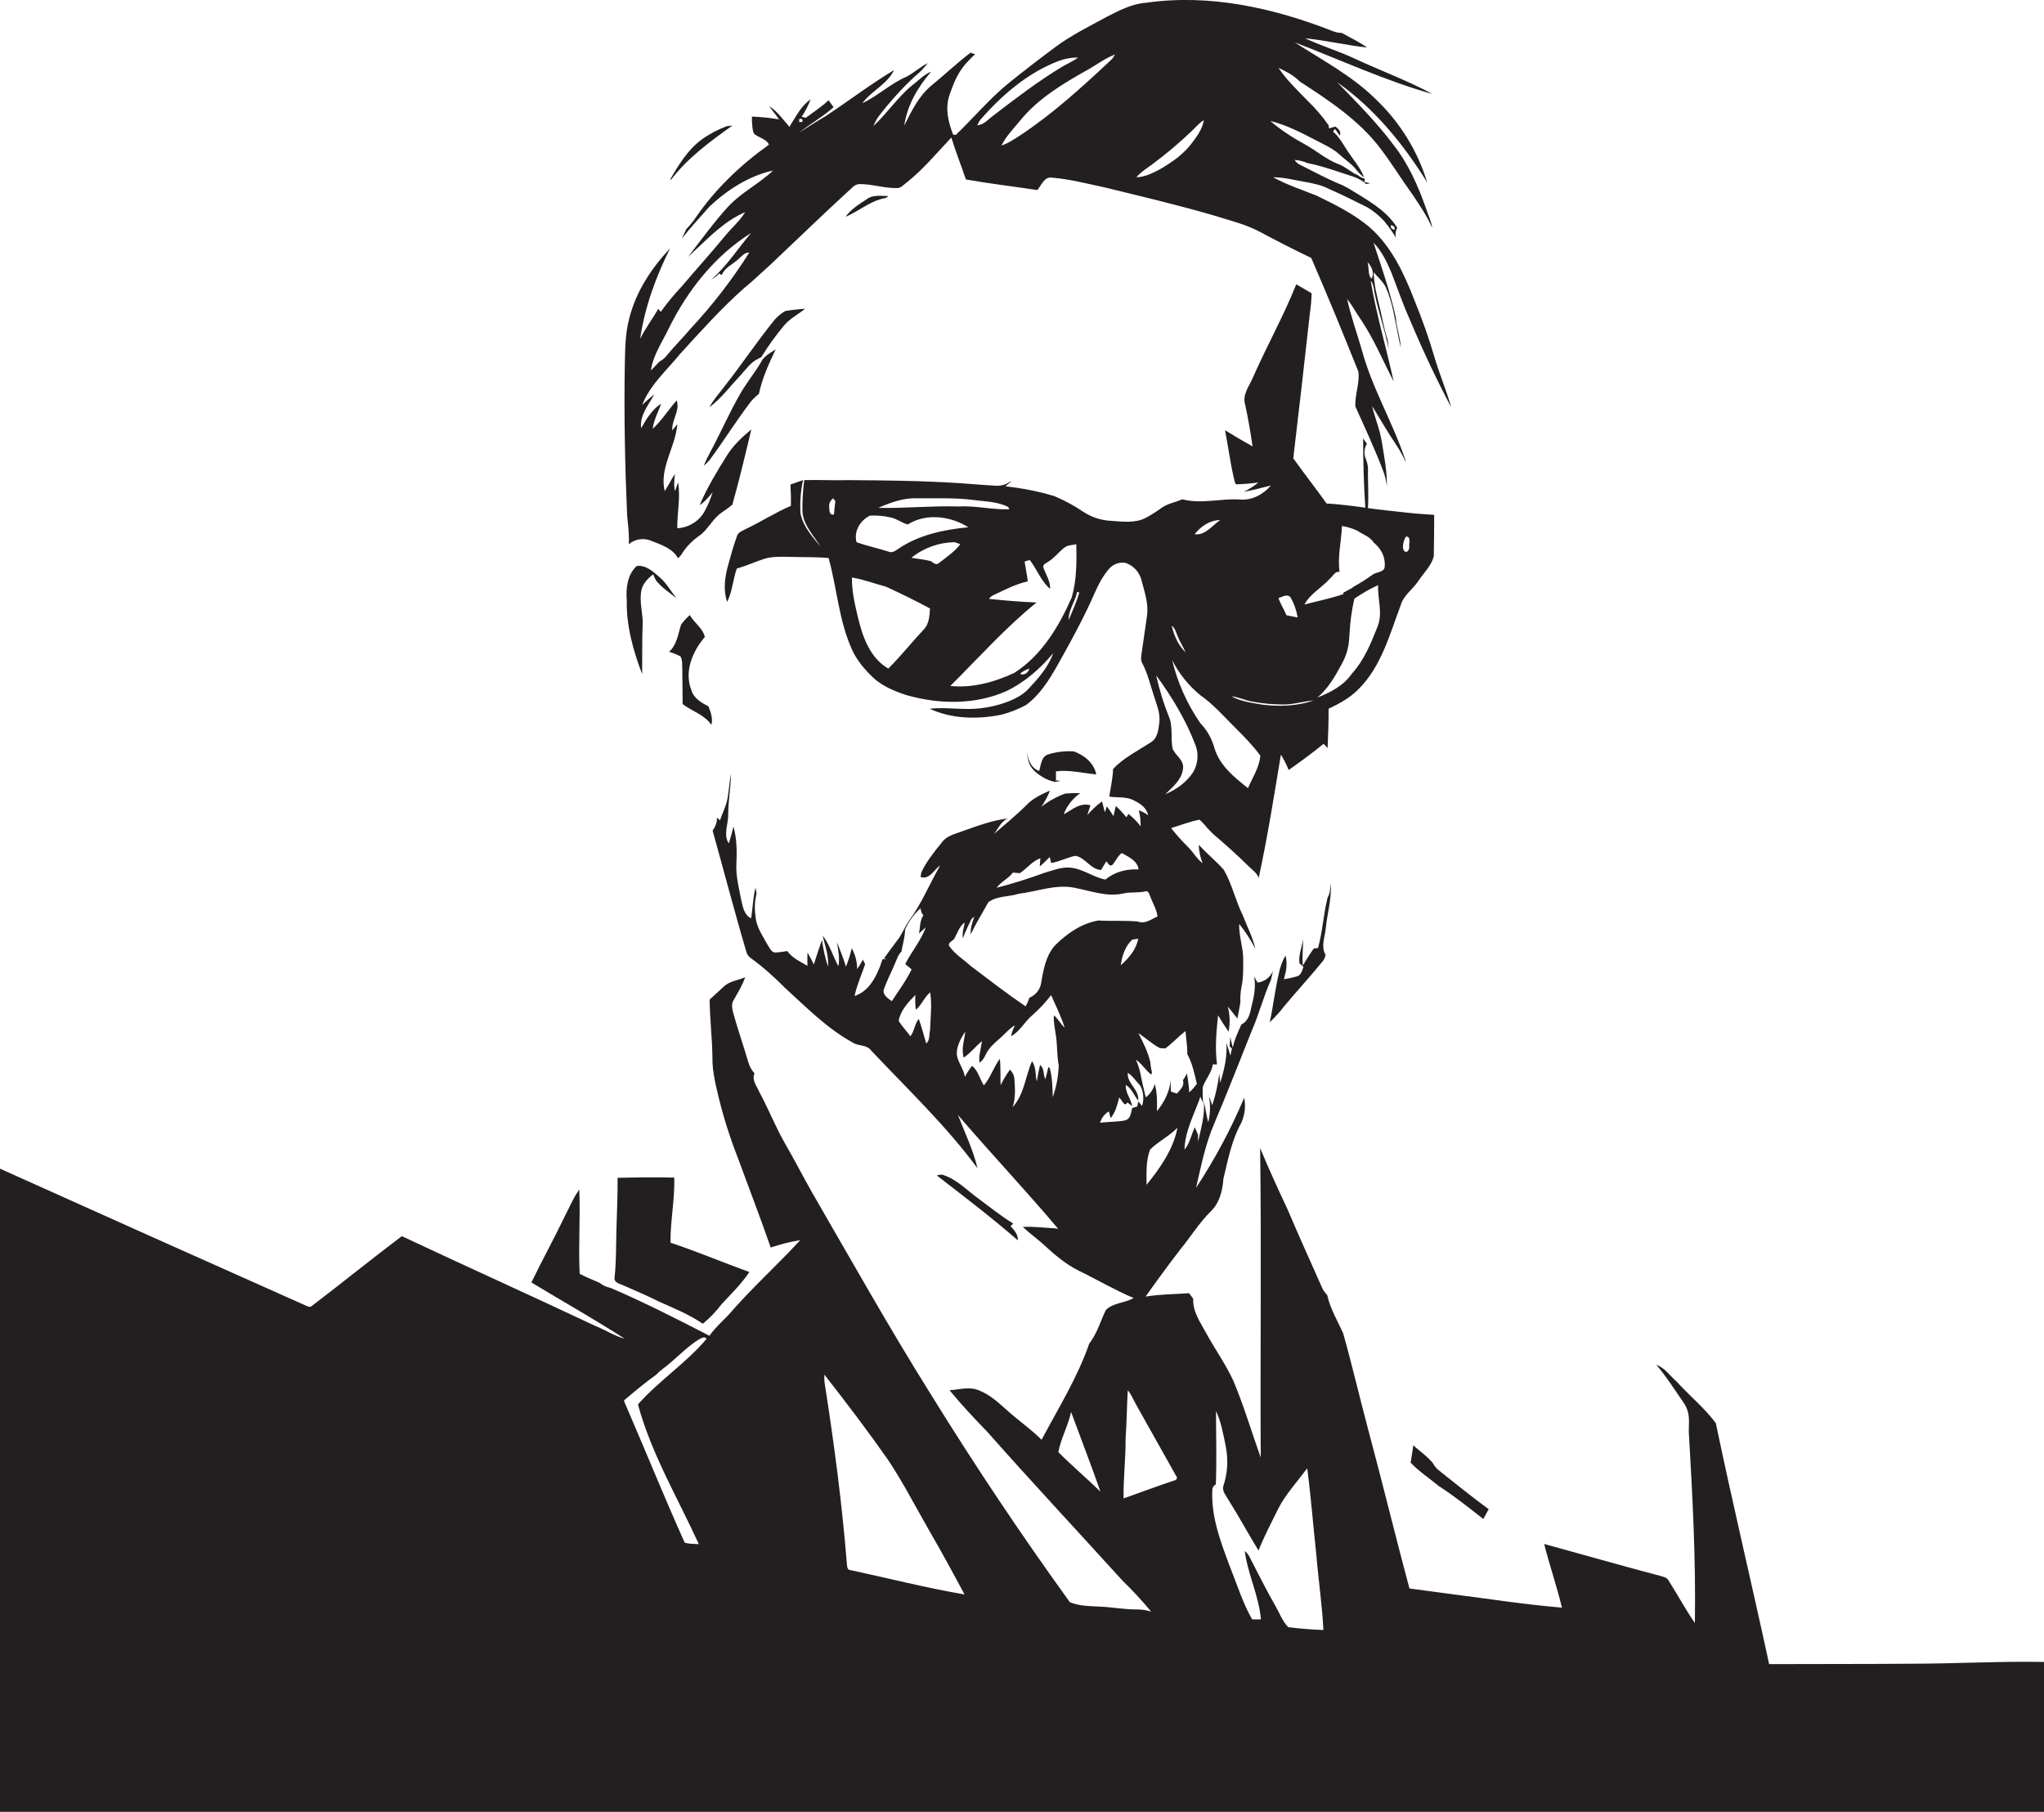
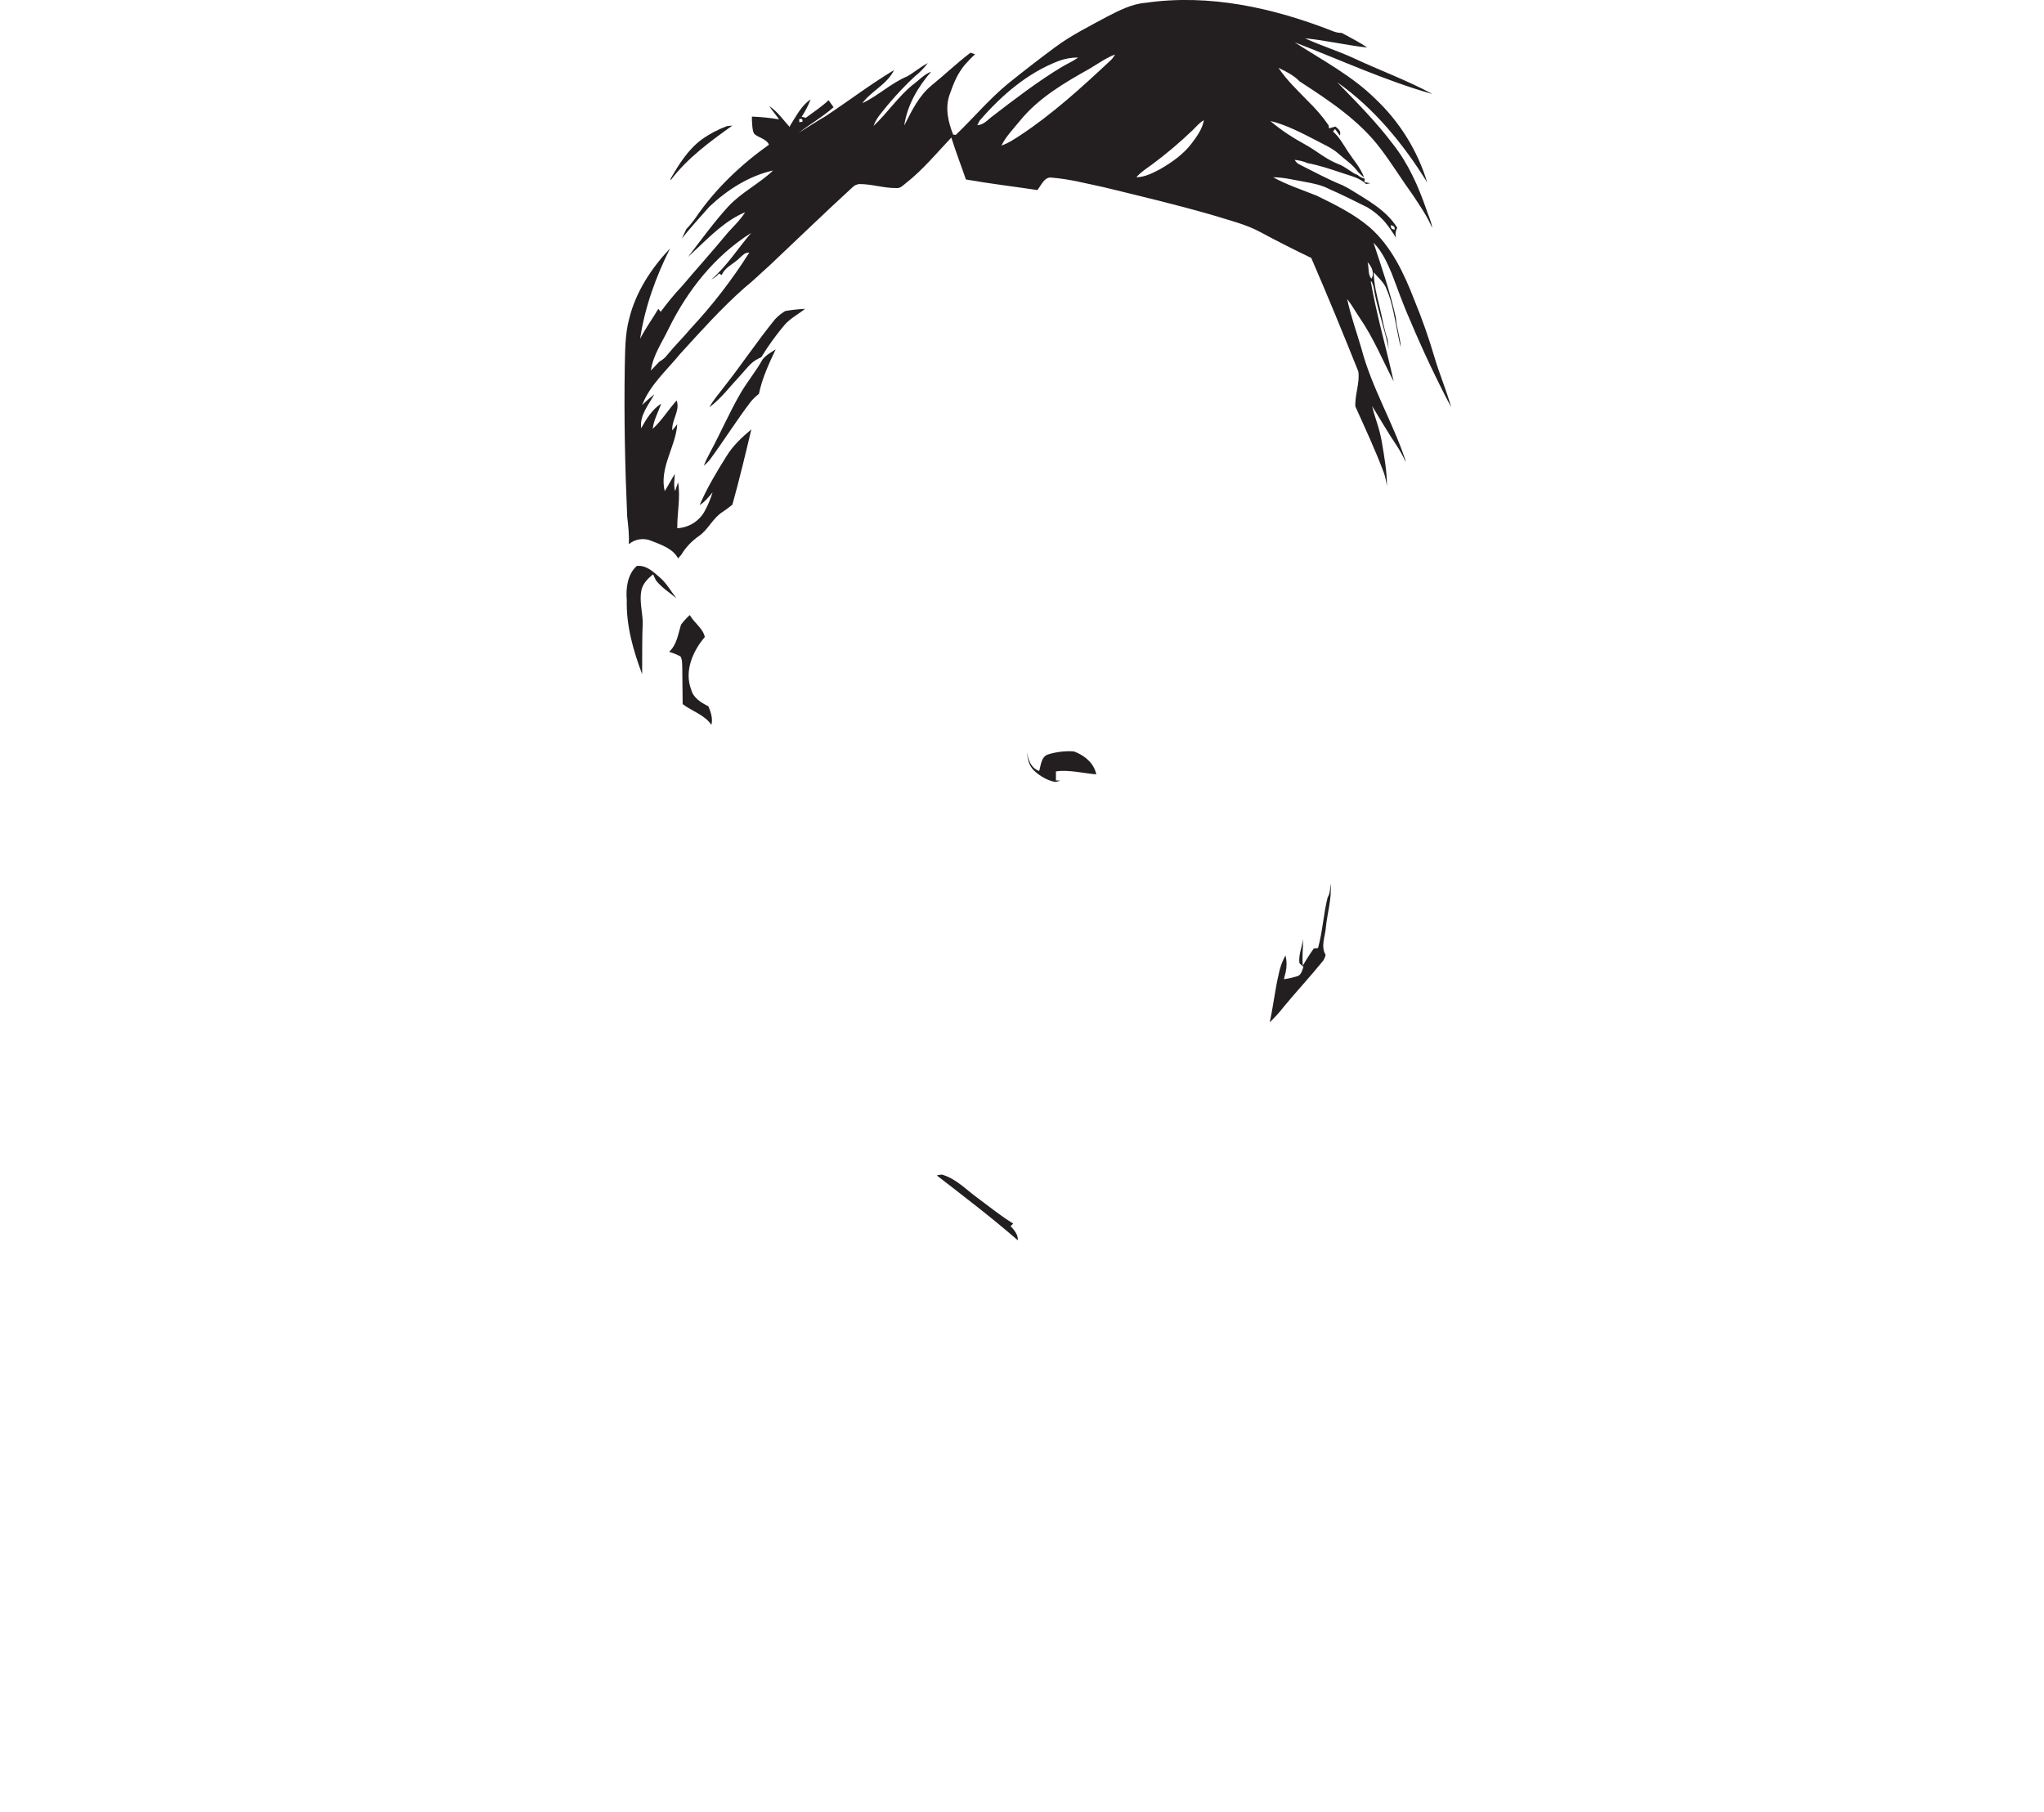
<svg xmlns="http://www.w3.org/2000/svg" version="1.1" id="Layer_1" x="0px" y="0px" viewBox="0 0 1024 907.6" style="enable-background:new 0 0 1024 907.6;" xml:space="preserve">
  <style type="text/css">
	.st0{fill:#231F20;}
</style>
  <title>bise-eise_Simple_one_color_design_of_Financial_Manager_flat_bla_d8be041b-3169-43af-8dd6-a6d121bb4948</title>
-   <path class="st0" d="M957,833.4c-23.6,0.2-47.1,0.1-70.7,0.2c-8.7-40.3-18.3-80.4-26.7-120.7c-5.7-7.7-13.4-13.9-19.8-21  c-3.3-2.8-5.8-6.8-10-8.2c5,5.8,9.1,12.4,13.5,18.7s2.2,11.6,2.9,17.4c1.8,31,3.4,62.1,2.9,93.2c-4.8-6.9-8.7-14.3-13.2-21.3  c-0.9-1.7-2.9-1.9-4.5-2.4c-19.3-5.1-38.5-10.6-57.8-15.9c2.7,10.7,6.3,21.1,8.9,31.9c-18-1.5-36-4.3-54-6.6l-22.4-3  c-7-26.1-13.4-52.5-20.4-78.6c-4.4-16.4-8.2-32.9-12.8-49.2c-2.8-6.3-6.5-12.3-8-19.2c-1.2-1.2-2.2-2.6-2.8-4.2  c-5.8-13-11.6-25.9-17.2-39c-4.7-10-9.3-20.1-13.6-30.4c0.7,51.7,0,103.3,0.3,155c-4.6-12.8-8.4-25.8-13.7-38.4  c-3.9-8.5-9.4-16.1-13.8-24.2c-2.8-5.2-6.7-10.6-6.3-16.9l-2.1-2.8c-7.3,0.5-14.6,0.5-21.8,1.7c5.6-7.9,11.4-15.8,17.3-23.5  c5.3-6.4,9.6-13.6,15.6-19.4c4.2-4.2,5.7-10.3,6.1-16.1c2.3-9.5,4.1-19.3,8.9-27.9c1.8-4,2.4-8.4,1.5-12.7  c-6.6,15.7-14.7,30.8-24.1,45.1c2.5-10.7,4.6-21.7,9-31.9c6.6-15.5,12.7-31.3,19-47c3.6-8.2,5.8-17,9.5-25.2c0.4-1.5,0.7-3,1-4.5  c-1.3,3.2-4.3,5.4-7.7,5.8l-1.7-3c1,5.3-0.2,10.6-1.5,15.7c-0.6,3.3-1.7,6.8-4.9,8.3c-1.7,3.8-3.5,7.5-4.3,11.6  c-0.5-1.8-0.9-3.6-1.2-5.4l-0.4,4.7l1.2,1.2c-0.3,1.1-0.6,2.3-0.8,3.5c-0.6-2.2-1.3-4.3-2-6.4c0.5,6.8-1.1,13.6-3.1,20l-0.5-4.6  c-0.6,5.4-1.8,10.7-3.5,15.8l-1.1-3.2l-0.5-1c0.8,4.2,0.6,8.6-0.4,12.8c-0.9-3.5-1.4-7-2.2-10.5c0.6,6.9-1.4,13.5-2.9,20.2  c0-1.2,0-2.3,0-3.4l-1.6-3.8c-1.9,3.7-2.5,8.1-5.2,11.2c0.2-8.9,4.5-17,7.5-25.2l0.4-1.4l1.4,3.2c-0.2-2.7-0.3-5.4-0.1-8.1  c1.4-3.9,4.4-7,5-11.2h2.1c-1.1-8.2-0.3-16.5,0.5-24.6c1.7,2.8,3.4,5.5,5.3,8.2c0.8-4.2,0.7-8.5-0.4-12.6c1.6,2,3.2,3.9,4.8,6  c0.5-2.7,1.1-5.4,1.5-8c-0.1-2.9,0.1-5.8,0.7-8.6c0.9-4.6,0.7-9.3,0.7-13.9s-2.2-11.2-2-16.9c3.1,3.9,5.9,8.1,8.1,12.5  c-1.3-5.8-4.1-11.1-6.2-16.6c-3.7-7.4-5.4-15.7-9.6-23c-3.9-4.4-8.5-8.1-12.5-12.5c0,3.2,0.7,6.3,1.9,9.2c-2.9-2.1-4.6-5.4-7.1-7.9  c-3.1-3-6-6.3-8.7-9.7c4.7-1.4,9.4-3.3,14.2-4.2c1.4,1.2,2.6,2.5,3.7,3.9c1.1,1.2,2.2,2.3,3.3,3.4c5.9,5,11.7,10.2,17.2,15.6  c1.9,2,4.4,3.5,5.5,6.2c4.4-20.4,7.7-41.1,11.1-61.7c1.5,2.5,2.8,5,3.9,7.7c6-4.2,11.8-8.5,17.5-13.1l2,2.1  c0.3-6.6,0.5-13.2,0.5-19.7c5.4-2.5,10.8-5.5,15-9.8c11.4-11.3,15.6-27.4,21.1-42c1.4-5,6-7.9,8.8-12.1s6.5-7.6,7.8-12.4  c0.1-6.9,0.2-13.9,0.2-20.8c-5.1-0.3-10.3-0.7-15.4-1.3c-5.1-0.6-11.9-1.2-17.8-2.1c0.4-6,0-11.9,0-17.9c0.2-2.1-0.1-4.3-0.9-6.3  c-1.2-2.6-1.1-5.6,0.4-8l-1.9-2.7c0,11.6,0.3,23.1,1.1,34.7c-6.5-0.9-12.9-1.7-19.4-2.1c-5.5-7.6-11.2-15-16.7-22.6  c2.9-24.2,5.6-48.4,8.3-72.5c0.5-3.4,0.8-6.8,0.9-10.2l-7.7-4.5c-6.3,15.8-14.6,30.6-21.5,46.2c-1.8,4.5-5.7,9-4.1,14.1  c1.5,6.9,2.7,13.9,3.7,20.9c-4.7-2.6-9.3-5.3-13.8-8.1c1.7,8.5,2.7,17.1,4.8,25.5l0.6,1.6c3.8-0.1,7.6-0.4,11.3-0.9  c-2.2,1.8-4.7,3.4-7.3,4.7c4.6-0.9,9.1-2.1,13.6-3.2c-3.9,4.5-9.6,7.6-15.7,7c-9.6-0.6-19.2,2.4-28.7-0.1c-3.4,1.5-7.3,2.1-10.4,4.3  c-2.6,1.9-5.4,3.7-8.3,5.2c-5.2,2.5-11.2,1.7-16.8,1.3c-5.2-0.2-10.2-1.9-14.5-4.8c-4.4-3-9.2-5.5-14.1-7.6c-8-2.4-16.2-4-24.5-4.9  l3.1-2.6l-0.8,0.3c-2,1.4-4.4,2.1-6.9,2c-6.2-0.3-12.4-0.9-18.6-1.3c-18.6-1.2-37.2-1.4-55.8-1.5c-7.3,0.2-14.6-0.2-21.8,0  c-0.7,5.3-1,10.7-0.9,16.1c0.7,6.7,5.6,11.7,9.1,17.2c-4.2-5-8.9-10.2-10.1-16.8c-0.3-5.5,0.1-11.1,1.3-16.5l-6.3,2.2  c0.2,3.6,0.3,7.2,0.2,10.7c-7.8,3.3-15,8-22.6,11.6c-1.6,0.9-3.8,1.5-4.4,3.5c-1.8,5-3.2,10.1-4.6,15.2s-2.4,12-0.3,17.8  c2.6-5.3,2.9-11.2,4.8-16.7c4.6-1.3,9-3.3,13.5-4.8s10.3-1.1,15.5-1s11.3,0,17,0.5c4.2,15.1,5.1,31.1,11.6,45.6  c2.4,5.5,6.4,10.2,10.7,14.3c4.3,4.1,10.9,7,17.1,8.9c16.1,4.5,33.9,4.8,49.4-2c9.3-4.4,17.2-11.3,23.7-19.1  c-2.4,7-7.6,12.8-12.6,18.1s-15.3,8.5-23.8,9.5s-17-0.7-25.5,0.2c11.2,5.2,24.1,5.4,36,3c4.3-1.1,8.5-2.8,12.4-4.9  c8.3-6.2,13.3-15.6,18.2-24.4c4.9-8.8,11.2-20.4,15.8-31c2.1-4.7,4.4-9.4,7.9-13.2c2.1-2.1,5.1-3.1,8-2.5c4,1.4,6.9,4.7,7.9,8.8  c1.5,5.8,3.6,11.7,2.7,17.8c-0.9,6.1-1.7,12-2.6,18c-0.2,1.9-0.8,4,0.3,5.7c2.8,5.4,4.1,11.3,6,17c1.3,4,3,8.1,2.5,12.5  s-1,8.1-4.5,10.2c-6.4,4.1-13.4,7.6-18.7,13.2c-0.1,4.6-1.2,9.2-1.9,13.8c4,0.7,8.3-0.1,12.1,1.8s6.6,3.9,7.4,7.6  c-1.4-1.1-3-1.9-4.7-2.5c0.7,2.6,1,5.3,0.9,8c-1.7-2.3-3.8-4.4-6.1-6.2l-1,1.7c-1.6-2-3.4-3.9-5.3-5.7c-0.4,1.7-0.8,3.4-1.2,5.1  c-1-1.7-2.1-3.3-3.3-4.9l-1,3l-1.4-5.5c-2.7,2-5.2,4.3-7.4,6.9l1.6-4.9c-5.1-1.6-9.2,2.2-13.4,4.5c1.6-4.3,4.5-8,8.3-10.6  c-2.5-0.1-5.1,0-7.6,0.2c-4.3,1.6-8.3,3.8-11.9,6.6c1.7-2.5,3.2-5.2,4.3-8.1c-4.2,1.9-8.5,3.8-11.8,7.3c-5.1,5.1-10.8,9.7-16.2,14.4  c2.1-2.7,3.5-6.2,6.8-7.7c-7.9,0.9-15.3,3.8-22.8,6.4c-3.6,1.4-7.7,2.2-10.1,5.5c-3.9,4.8-7.8,9.6-10.4,15.2l-0.3,2.2  c4.5,1.5,6.7-3.7,9.8-5.8c-5.3,9.2-9.3,19.1-15.6,27.7c-2,2.8-3.2,6.1-5.2,8.9s-5.1,6.7-7.4,10.1l1.6,0.3h-2.3l-1.2,3.5  c-2.4,6.2-6,12.7-12.8,14.9c1.2-5.5,3.5-10.6,5.3-15.9l-1.1-2.3c-0.9,1.6-1.8,3.2-2.9,4.7c0-3.6-0.9-7.2-2.7-10.4  c-0.7,3.1-1.7,6.2-2.9,9.2c-1.3-4.2-2.9-8.2-4.5-12.3c0.6,4,1.5,8.1,0.7,12.1c-2.8-5.1-4.3-10.8-7.9-15.4c1.2,5.1,3.2,10.3,2.7,15.6  c-1.4-4.3-2.4-8.8-3-13.3c-1.5,4-2.8,8.1-4.1,12.2c-1-2-2-4-3.2-5.9c-0.1,2.2,0,4.4,0,6.6c-3.6-2.1-7.6-3.9-10.1-7.4  c-1.8,0.3-3.7,0.6-5.5,0.7c-2.3,0.4-3.2-2.2-4.3-3.7c-2.4-4.6-5.8-9-6.1-14.4c-0.6-3.8-0.4-7.7,0.5-11.4l-0.5-3  c-1.3,5.1-1.4,10.3-2.2,15.4c-3.6-1.7-4.2-5.9-5-9.3c-1.1-5.9-2.7-11.7-2.4-17.8s0.3-12.8-1.5-18.9c-0.6,2.9-1.4,5.7-2.3,8.5  c-2.9-4.4-0.2-9.7-0.3-14.5c0-6.8,1.3-13.5,1.4-20.2c-1,4.7-1,9.5-2.2,14.2c-0.9,3-2.3,5.9-3.3,8.9l-1.6-1.4  c0.3,2.4-0.8,4.6-2.1,6.6c5.7,20.3,11,40.8,17,61c0.3,1,0.9,1.8,1.7,2.5c6.2,4.5,11.9,9.5,17.3,15c10.9,9.9,21.3,20.6,34.3,27.7  c2.8,1.8,6.9,0.9,9.1,3.9c18.2,19.3,37.5,37.6,53.3,59c-2.2-9.3-6.4-17.9-9.8-26.7c16.5,19.3,33.9,37.7,50.2,57l-1.6-0.2  c-5.4-0.3-10.7-1-16.1-0.7c3.7,3.5,7.9,6.4,11.6,9.9s10.1,8.9,16.2,11.9c9.3,4.5,18.2,9.8,27.7,13.8c-4.4,2.6-10.2,2.3-13.9,6  c-2.7,5.6-4.4,11.8-8.3,16.8c-5.9,17-15.5,32.4-23.9,48.2c-5.3-5.3-11.4-9.5-17-14.5c-5.6-5-8.7-7.8-14-10.1  c-5.3-2.3-10.1-0.5-15.1-0.2c5.9,7.2,12.3,14,18.8,20.7c22.2,25.1,45.1,49.6,67.6,74.4c5.1,5,10,10.2,14.6,15.8  c-2.2-0.7-4.4-1.1-6.7-1.1c-6.2,0.1-12.3-1.1-18.5-1.4s-10.6-0.3-15.5-2.2c-24.5-33.9-47.7-68.6-69.7-104.2  c-20.8-33.2-40-67.4-59.6-101.3c-4.5-7.9-8.6-16-13.2-23.9c-4.6-7.9-8.6-17.9-13.3-26.6c-1.2-2.8-3.7-5.7-2.2-8.9  c-1.5-1.7-2.6-3.7-3.2-5.9c-2.4-8.2-5.2-16.2-7.5-24.5c-0.5-2-1-4.3,0.1-6.1c2.1-3.8,4.5-7.5,5.9-11.7c-3.6,1.6-7.9,1.9-10.8,4.8  l-7,6.4c0.1,9.7,1.3,19.3,1.4,28.9c-0.1,7.4,1.8,14.5,3.5,21.6c2.6,10.3,5.9,20.4,9.8,30.3c5.3,14.5,10.9,28.9,15.9,43.4  c4.8-1.6,9.8-2.9,14.8-3.7c-11.6,12.6-24.6,24.3-35.9,37.4c-3.3,3.4-6.8,6.6-9.6,10.5c-16.3-8.4-32.7-16.8-49.6-24  c-2-0.4-3.8-1.2-5.4-2.5c-3.3-1.5-6.7-2.8-10-4.5c-0.7-14,0.4-28.1-0.2-42.2c-2.9,3.9-4.7,8.5-7,12.8c-5.4,11.3-11.5,22.4-17,33.7  c15.6,9.4,31.5,18.4,46.8,28.2c-5.2-1.4-9.7-4.4-14.7-6.4c-32.2-15.2-64.7-29.8-97-45c-15.1,11.4-29.9,23.4-45,34.9  c-1.1,1.1-2.4,0.1-3.5-0.3c-51-22.7-101.9-45.5-152.8-68.4v322.2h1024v-75.1C1001.7,832.1,979.4,833.4,957,833.4z M704.3,268.8  c2.7-0.2,1.5,3.2,1.7,4.8s-1,3.7-2.4,2.5C702.2,274.9,703,271,704.3,268.8z M417.8,257.7c-2.5,0.6-2.3-2.4-2.4-4.1s0.8-2.9,1.9-4  l1.2,1.4C418.2,253.3,418,255.5,417.8,257.7z M459.1,249.6c9.6,0.1,19.3-0.4,28.9,0.9c5.7,0.7,11.8,0.8,17,3.4l0.7,1.2  c-8.6,0.3-17.1-1.9-25.6-1.4c-13.4-0.4-26.8,1-40.1,0.7C446,251.8,452.4,249.4,459.1,249.6z M435.8,258.3c3.5-0.2,7,0.1,10.4,0.9  c3.1,0.6,5.6,2.8,8.6,3.5c9.2-5.8,21.4-4.2,30.3,1.4c-12.2,1.2-24.7,3.8-34.9,10.7c-1.5,1-3.2,2.4-5.1,1.5c-5.3-1.7-10.7-2.8-16-4.7  C427.6,266.2,431,260.6,435.8,258.3z M462.7,315.4c-6,6.4-11.4,13.3-17.7,19.5c-9-5.2-12.8-15.7-15.1-25.3  c-1.6-6.7-3.2-13.4-3.1-20.3c5.8,0.9,11.4,3.1,17.1,4.6c7.4,3.4,14.8,7,22,10.9C465.7,308.4,465.5,312.6,462.7,315.4L462.7,315.4z   M466.6,281.2c-3.3-1-6.7-1.2-10-1.8c6.2-5,13.8-7.7,21.7-7.8l2.8,1c-2.9,3.8-6.9,6.5-10.7,9.4C469.2,283.3,467.6,282.1,466.6,281.2  L466.6,281.2z M511,337.5c1.4-1.2,3-2.1,4.7-2.6C515.2,336.9,513,338.6,511,337.5z M508.5,336.9c-10,4.7-21.2,7.9-32.4,6.7  c14.2-14.1,27.6-29.2,43.2-41.8c-8-0.3-15.9-1-23.8-1.8c0.7-1.4,2.3-1.9,3.5-2.5c5.2-2.5,10.3-5,15.9-6.3c-0.4-3.3-1.1-6.6-1.6-9.9  l2.6-0.8c3.6,4.7,5.6,10.6,10.2,14.5c0.1-3.8-2-7-3.3-10.4c-0.8-1.7,1.2-2.4,2.3-3.2c2.9-1.7,4.9-4.4,7.5-6.6  c2.6-2.2,4.4-1.5,6.6-2.2c0.2,8.9,0.2,18.1-2.3,26.7c-6.4,14.5-15,28.9-28.5,37.6H508.5z M535.4,310.7c-0.3-5,3.3-9.3,4.2-14.2  l1.1,0.3c-1.4,4.9-3.5,9.4-5.4,14L535.4,310.7z M442.8,495.6c1.5-4.4,3.7-8.5,5.5-12.8c1-2.1,1.5-4.5,3.3-6.1  c0.6-3.6,1.8-7.3,1.8-11c1.8-4.1,4.5-7.8,7.8-10.8c0,1.3,0.5,2.6,1.4,3.6c-1.8,2.5-1.6,6.1-2.2,9.1l3.4-3.1  c-2.4,6.7-7.1,12.1-10.3,18.4l3.2,2.7c-2.7,5.6-6.5,10.6-9.9,15.9C444.9,500.2,442,498.3,442.8,495.6z M465.8,516.6  c-0.3,2,0,4.7-1.8,6.1c-1.2-4.1-2.3-8.3-3.7-12.3c-2.1,2.5-2.2,6.1-4.2,8.7c-1.9-2.6-4.2-5-5.9-7.7c0.9-5.2,4.8-9.4,8.4-13  c-0.2,2.5-0.1,4.9,0.2,7.4c3-2.4,4.2-6.3,7.2-8.7c1,6.5,0.1,13-0.1,19.5H465.8z M530.2,727.4c1.3-6.9,4.9-13.2,6.4-20.1  c4.9,13.3,10,26.5,14.7,39.9C544.4,740.5,537,734.2,530.2,727.4L530.2,727.4z M350.1,773.5c-2.4-0.2-4.9,0-7.1-0.8  c-10.4-23.1-19.9-46.7-30-70l-0.4-1.2c5.3-4.5,10.6-8.9,16.3-13c2.1-2.3,4.8-3.9,7.1-6c4.5-3.8,8.7-8.1,13.7-11.3  c1.3-0.6,3-2.1,4.3-0.6c-10.2,12.2-23.9,21-34.4,32.9C326.3,728.2,339.5,750.3,350.1,773.5z M426.1,786.5c-1.6,0-1.7-1.7-1.8-2.8  c-2.4-29.9-6.3-59.6-10.9-89.2c-0.4-1.9-0.5-3.9-0.4-5.9c10.9,13.9,21.6,28,31.7,42.4c7.6,11.3,13.8,23.5,20.6,35.3  c6.8,11.8,12.1,21.5,17.9,32.4C464,795.4,445.1,790.6,426.1,786.5z M574.4,593.5c0-5.9-0.4-12.1,1.8-17.7c4.2-4.1,9.6-6.7,13.7-10.9  C587.8,575.7,581.3,585,574.4,593.5z M690.2,313.7c-3.3,8.4-6.8,17-12.9,23.7c-4.1,6-10.8,9.5-17.3,12c5.4-4.5,8.9-10.7,12.2-16.8  c3.3-6.1,3.6-10.1,3.9-15.4c0.3-5.8,1.1-11.6,2.4-17.3c3.8-2.6,7.7-4.9,11.9-6.8C690.1,300,692.8,307,690.2,313.7z M666.3,289.8  c1.5-1.2,2.5-3.8,4.8-3.3c-1.1-7.7,0.9-15.3,1.2-23c2.7,0.4,5.3,1.2,7.8,2.4c2.7,1.9,6.3,2.9,8.1,5.9c3.6,2.9,5.9,7.1,5.5,11.8  c0.1,2.9-3.5,2.9-5.5,3.9c-3.4,2.4-6.9,4.7-10.6,6.7v0.2l-4.6,2.5v0.7c-6.4,2.2-13,3.5-19.5,5.2  C656.5,297.3,662.3,294.3,666.3,289.8L666.3,289.8z M646.5,299.2c1.8,3.1,3,6.5,3.6,10.1l-5.6-1.1c-1.2-2.9-3-5.6-4-8.6  C642.4,299,644.9,297.3,646.5,299.2L646.5,299.2z M627.1,351.4c5.2,1,10.6,1.5,15.9,1.5c5.1,0,10-1.6,15.1-2  c-8.2,2.8-17,3.1-25.5,2.1c-5.3-0.9-10.9-1.6-15.7-4.2C620.4,349.1,623.6,350.8,627.1,351.4L627.1,351.4z M611.3,260.5  c-4,2.7-7.4,7.8-12.8,7.1C601.6,263.6,606.1,260.6,611.3,260.5L611.3,260.5z M601.4,348.3c6.2,4.3,11.2,10,16.5,15.3  c5.3,5.3,9.5,9.5,13.5,14.9c-0.4,5.7-3.9,11-6.2,16.3c-6.8-5.4-14.2-11.3-16.8-20.1c-1.3-4.7-3.7-9-7.1-12.5  c-6.6-9.6-11.4-20.3-14.1-31.6C590.6,337.4,595.5,343.5,601.4,348.3L601.4,348.3z M589.9,318.5c1.1,2.9,2.8,5.5,4.1,8.3  c-3.7-3.5-5.9-8.5-7-13.4C588.7,314.6,589.1,316.7,589.9,318.5L589.9,318.5z M579.2,338.3c7.8,10.6,14.7,22,19.5,34.4  c1.9,4.5,1.6,9.7-0.9,14c-3.3,5.1-8.4,8.8-14,11.1c3.8-3.6,8.4-7.4,8.9-13c0.4-4.1-3.7-6.3-5.2-9.6c-1.2-5.3,0.3-11-1.9-16.2  C582.9,352.3,580.8,345.4,579.2,338.3L579.2,338.3z M581,525l2.8,0.2c3.6-2.7,6.6-6,10.1-8.7c0.3,3.8,1,7.6,0.9,11.5  c2.5,4.5,3.6,9.8,4.8,14.9c-1.1,1.6-2.4,3-3.8,4.3c-0.2-3.2-0.6-6.4-1.2-9.5c-0.5,1.2-1.2,2.3-1.9,3.3v0.5c0.7,2.6-1.6,4.5-3.1,6.3  l-3-1c-0.1-1.9-0.1-3.8-0.1-5.8c-0.5,5.8-3.3,11.3-6.9,15.6c0.1-4.6,0.2-9.2-1.1-13.6c-0.7,2.7-2.3,5-4.5,6.7  c-0.4-1.3-0.6-2.6-0.9-3.9c-1.4-5-1.7-10.3-4.1-15c3.1,2,4.9,5.4,7.8,7.5l0.3-1.1c-0.4-1.7-0.7-3.4-0.8-5.1c-1.2-5.2-3.6-9.9-6-14.6  C573.9,519.9,577.1,522.9,581,525z M561.5,483.5c0.6-4.7,2.2-9.5,5.7-12.8l3-0.5C569.3,475.5,565.5,480,561.5,483.5L561.5,483.5z   M507.4,437.1l3.5,0.3c3.5-2.3,6.2-6,10.3-7.5l-0.3,4.1c1.8-1.4,3.3-3.1,5-4.7l0.7,3c4.2-0.7,8.1-2.8,12.2-3.6  c5,0.9,7.5,6.8,12.8,7.1l2.6-4.3c0.9,0.6,1.3,2.3,2.6,2s2.9-4.7,5.2-6.2c3.3,1.9,7.9,3.9,8.4,8.2c-5.9-0.3-12,1.2-16.6,5.1  c-6.1-1.1-11.5-5.6-17.9-6c-4.4-0.3-8.5,1.4-12.6,2.6c-7.9,2.9-15.9,5.4-24,7.5c2.2-3.1,6-4.6,8.2-7.7L507.4,437.1z M528,508.6  c-0.3,3,0.4,6,0.8,9c1,5.3,0.6,10.8,1.6,16.2c-0.2,5.4-1.2,10.7-3,15.8c-0.1-4.9-0.2-9.9-1.5-14.6l-0.7-0.5  c-0.5,2.1-0.9,4.1-1.5,6.1c-1.2-2.2-0.4-5.7-2.7-7.1c-0.6,2.7-1.1,5.5-1.6,8.2c-0.8-3.3-0.2-7.2-2.4-10.1c-3.3,7.6-3.9,16.7-9.7,23  c1.6-4.5,1.2-9.4,0.9-14c-0.1-1.8-0.9-3.5-2.2-4.8c-1.8,2.4-3.4,5.1-4.7,7.8c-0.2-4.4,0.1-8.8-0.4-13.2c-3.1,4.1-4.6,9.3-8,13.3  c-2.1-3.2-2.8-7.3-5.9-9.8c-1.4,1.7-2.6,3.6-3.6,5.5c-0.6-3.7-3.1-6.7-3.9-10.3s1.5-8.7,4.1-12.3c-0.5,4.3-2.1,8.7-0.8,13  c3.4-2.3,6-5.6,9.1-8.3c-0.3,3.6-1.7,7.1-1.2,10.8c2.4-1.4,3-4.3,4.5-6.4s3.8-4.1,5.9-5.9s4.5-4.8,7.4-6.4c-0.9,1.7-1.6,3.6-2,5.5  c4.4-2.4,6.7-7.1,10.4-10.3c3.6-3.1,6.8-6.6,9.7-10.3c2.4,5.4,5,10.7,6.8,16.3C531.4,513,530.1,510.4,528,508.6z M528.7,473.4  c-4.7,5.1-6,12.3-7.1,19c-0.5,3.3-2.8,6.1-5.9,7.4c-0.5,1.5-1.1,2.9-1.9,4.3c-9.3-6.3-18.2-13.2-27.2-20c-3.6-3.3-8-5.9-10.9-10  c-1.2-1.7,1.2-2.6,2.2-3.6c1.7-2.9,2.6-6.4,5.4-8.4c-0.4,2.6-1.4,5.2-0.9,7.9c1.2-3.4,2.8-6.5,4.3-9.7l1.4-1.1c-1,2.8-2,5.8-1.8,8.8  c2.7-5.6,6-10.9,9-16.3h0.2c4.3-3,10-2.4,14.9-4c9.3-1.1,18.4-4.9,27.9-3s16.4,4.7,24.8,2.8c3.7-0.8,7.5-0.1,11.2-1.1  c1.3,0.2,1.5,1.8,2,2.8c1.2,3.3,3.2,6.4,3.6,9.9c-3.1,1.3-6.4,4-9.9,2.5c-6.6-0.6-13.2-0.1-19.7-0.5  C541.9,462.5,534.7,467.5,528.7,473.4L528.7,473.4z M567.2,555c-0.6,2.3-0.7,5.5-3.5,6.2s-8.4,0.7-12.6,1.2c0.7-2.4,2.3-4.4,4.4-5.7  l0.9,3.4c2.5-2.9,3.3-6.7,4.3-10.3c1.3,1,2.7,5.2,4.1,2.4l2.4,1.9c-0.6-3.7-3.5-6.7-3.2-10.6c3,1.7,4.1,5.2,6.2,7.8  c0.7-5.5-5.7-8.5-5.2-13.9c2.3,1.4,3.8,3.8,5.7,5.8s2.8,7.3,1.4,10.8l-1.8-2.3l-0.6,2.6L567.2,555z M588,741.7  c-8.4,2.8-16.7,5.9-25.1,8.9c-0.2-10,1.1-20,1-30c0.6-8.1,0.6-16.1,1.1-24.2c1.9,2.3,3,5.2,4.5,7.8l19.7,35.1  C590.2,740.3,589.3,741.6,588,741.7z M645.3,815c-2.9-3-4.3-7-6.3-10.5c-4.7-8.1-8.8-16.5-13.1-24.8c-0.6-1.1-1.4-2-2.3-2.8  c1.5,11.7,7.1,22.5,8.1,34.3h-4.4c-4.8-8.4-7.6-17.7-11.2-26.6c-4.7-12.5-9.6-25.4-8.7-38.9c0.2-0.9,0.9-1.7,1.7-2.1  c0.5-12.3,0.1-24.5,0.1-36.8c2.6,5.6,3.7,11.8,4.9,17.8c1.3,6.7,0.9,13.6-1.3,20c-0.5,2.5,1.4,4.5,2.5,6.5  c5.3,8.4,10,17.1,15.2,25.6c2.8-7.1,6.4-13.9,9.8-20.8c3.4-6.9,9.6-13.7,14.6-20.4c1.9,14.5,3,29.2,4.6,43.7  c1,12.4,2.9,24.8,3.5,37.3c-5.9-0.2-11.8-0.7-17.7-1.4V815z" />
  <path class="st0" d="M549.2,387.9c-1.1-5.7-6-9.6-11.2-11.5c-4.4-0.3-8.7,0.2-12.9,1.5c-3.5,1.1-3.6,5.4-4.5,8.3  c-4.5-1.6-5.8-6.5-6.3-10.7c0.4,3.2,0.6,6.5,2.6,9.2s7.2,6.3,11.8,7l2.5-0.6l-1.7-0.2l-0.5,0.2c0-1.6,0-3.2,0-4.7  C535.6,385.5,542.4,387.3,549.2,387.9z" />
  <path class="st0" d="M366.9,62.9l-2.8,0.3c-4.5,1.7-8.7,3.9-12.6,6.7c-6.9,5.1-11.5,12.6-15.7,19.9l0.3,0.3  C344.5,79.1,355.7,70.9,366.9,62.9z" />
  <path class="st0" d="M490.3,600.5c-5.7-4.1-10.7-9.5-17.4-11.8c-1.2-0.6-2.5-0.1-3.6,0.1c13.7,10.6,27.5,21.1,40.6,32.5  c0.2-2.9-1.8-5.1-3.6-7.1l1.3-1.3C501.5,609.2,496,604.7,490.3,600.5z" />
  <path class="st0" d="M666.6,442.5c-0.2,2.4-0.2,5-1.5,7.1c-2.1,8.4-2.5,17-4.8,25.3l-2.1,0.2c-2,2.8-3.8,5.6-5.5,8.6  c-0.5-4.5,0.2-9,0.1-13.5c-0.4,4.1-2.4,8.2-1.8,12.3l2,1.8c-0.6,1.7-1,3.7-2.7,4.6c-2.3,0.7-4.7,1.3-7.1,1.6l0.9-3.5  c0.6-2.8,0.6-5.6-0.1-8.4c-1.6,2.9-2.8,6.1-3.4,9.4c-1.9,8-2.7,16.1-4.5,24.1c2.6-2.5,5.1-5.2,7.3-8.1c6.4-7.7,13.2-15,19.5-22.8  c0.6-0.9,1-1.9,1.2-2.9c-2.5-4.2-0.3-9,0.1-13.4C664.9,457.4,667.3,450.1,666.6,442.5z" />
  <path class="st0" d="M371.1,196.8c-5.6,9.6-10,19.9-15.3,29.7c-1.2,2.2-2.3,4.5-3.2,6.8c1.1-0.9,2.1-1.9,3-3  c7.1-9.6,13.4-19.8,20.7-29.3c1.2-1.4,2.5-2.6,3.9-3.7c1.6-7.8,5-15.1,8.4-22.3c-2.3,1.5-4.9,2.9-6.6,5.1  C378.8,185.9,374.5,191,371.1,196.8z" />
  <path class="st0" d="M327.2,287.7l1.4,3c2.8,3.6,6.8,6.1,10.3,9c-2.8-3.5-4.9-7.5-8.4-10.5s-6.8-6.2-11.5-5.7  c-4.7,4.3-5.5,11.1-5,17.1c-0.3,12.8,3.2,25.2,7.7,37.1c0.1-8.7-0.1-17.5,0.3-26.2c-0.2-5.2-1.7-10.5-0.7-15.7  C322,292.4,324.5,289.8,327.2,287.7z" />
  <path class="st0" d="M315,272.6c3.2-2.7,7.7-3.3,11.5-1.6c4.8,1.9,10.6,3.8,13.2,8.7l1.6-1.8c2.2-3.7,5.2-6.8,8.7-9.3  c4.8-3.2,7-9,11.9-12.1c1.7-1.1,3.4-2.4,5-3.7c3.5-12.5,6.5-25.1,9.5-37.7c-4.7,3.9-9.3,8.2-12.5,13.5c-4.9,7.8-9.7,15.8-13.4,24.4  c2.6-1.6,4.6-4.1,6.5-6.4c-1,3.2-2.3,6.4-3.9,9.3c-2.7,5.1-8,8.4-13.8,8.7c-0.1-7.7,1.7-15.4,0.4-23l-1.5,4.4  c-0.8-2.8-0.3-5.8-0.1-8.6c-1.8,2.8-3.3,5.8-5.1,8.6c-2.8-11.7,5.5-22.1,6.3-33.5l-2.5,3.1c-0.4-5.2,4-9.9,2.2-15  c-4.2,4.6-7.4,10-12,14.2c0.5-4.5,2.8-8.4,4.2-12.6c-4.6,3-7.4,7.7-10,12.3c-0.8-6.6,3.7-11.6,6.6-17c-2.1,1.7-4.2,3.5-6.1,5.4  c3.9-10.1,12.3-17.4,19-25.6c10.3-11.3,20.6-22.8,32.1-33c4.4-3.5,8.4-7.5,12.6-11.2c13.9-13.1,27.7-26.5,41.8-39.4  c0.8-0.8,1.9-1.3,3.1-1.5c6.3-0.1,12.5,2.1,18.8,2c2.1,0.2,3.4-1.5,4.9-2.6c8.4-6.6,15.3-15,22.6-22.7c2.2,7.1,4.9,14,7.3,21  c11.9,2.1,23.9,3.5,35.8,5.3c2-2.4,3.5-6.9,7.4-6.2c8.8,0.7,17.4,3,26,4.8c18.4,4.5,36.7,8.8,54.9,14.1c7.9,2.5,16.1,4.4,23.5,8.4  s16.8,8.8,25.4,12.9c8.2,18.9,16,37.9,23.6,56.9c0.8,5.8-1.8,11.6-1.5,17.5c4.9,10.9,10,21.8,14.2,33c0.8,2.3,1.3,4.6,1.6,7  c0.1-7.4-1.3-14.7-2.5-22c-1.2-7.3-3.5-12.1-4.9-18.2c4.1,6.6,7.9,13.3,12.3,19.8c1.7,2.6,3.2,5.3,4.5,8.2l-0.2-1.1  c-6.3-18.9-16.8-36.2-21.9-55.5c-2.4-8.3-5.4-16.5-7.2-25c2.4,3,4.2,6.4,6.4,9.6c6.8,9.9,11.4,21.1,16.9,31.7  c-3.7-16.8-8.6-33.4-11.5-50.3l0.6,0.5l0.8,2.3c1.6,10.6,5.6,20.8,7.6,31.3c-0.2-1.6-0.3-3.2-0.5-4.7c-1.9-5.4-2.7-11.1-4.1-16.7  c-1.4-5.6-2.8-11.3-2.9-17.1c2,2.4,4.5,4.5,6,7.4c3.6,7.9,4.6,16.6,6.4,25.1c0.3,1.7,0.7,3.4,1.2,5.1c-0.3-5-2.2-9.8-2.5-14.8  c-2.8-12.8-7.1-25.2-11.2-37.6c4.2,4.2,6.7,9.7,9,15.1c3,7.7,5.7,15.6,9.1,23.2c6.3,15,13.2,29.7,20.8,44.1  c-2.4-8.6-6-16.9-8.5-25.5s-6.1-18.9-9.9-28.1c-5.2-13.4-11.5-27-22.5-36.6c-7.9-6.7-17.3-11.3-26.5-15.8  c-7.3-2.9-14.9-5.4-21.8-9.2c5.2,0,10.2,1.3,15.3,2.2s9,1.7,13,3.8c6.5,2.8,12.7,6,19,9.1c3,1.8,5.8,4.1,8.2,6.7  c2.3,2.7,4.3,5.6,6.1,8.6c-0.5-1.7-0.3-3.6,0.6-5.1c-5.7-9.1-15.4-14.1-24.2-19.6l-3.2-1.7l-0.5-0.2c-7.1-2.9-13.9-6.6-20.7-10  c-1.2-0.5-2.2-1.4-2.8-2.5c2.2,0.2,4.4,0.7,6.4,1.6c5.9,1.1,11.5,3,17.2,4.9c5.7,1.9,8.8,2.5,12.2,5.6l2.1-0.4l-3-0.6l0.2-1.7  c-1.3-0.3-2.5-0.9-3.5-1.8l-1.6-0.7c-2.7-1.6-5.1-3.7-8.1-4.8c-6.1-2.3-11.1-6.8-16.8-9.9s-12-7.1-17.3-11.7c8.2,2,15.7,6,23.1,9.8  c3.9,2.1,8,3.8,11.3,6.8c3.3,3,6.3,4.8,8.8,8c1.1,1.4,2.4,2.6,3.8,3.7c-1.8-4.9-5.4-8.8-8.2-13.1c-2.8-4.3-4.3-7.2-7.4-9.9l1-1.3  l2.4,3.3c0.9-2.1-0.8-3.4-2.2-4.5l-3.2,0.9l-0.2-1.5c-3-4.4-6.5-8.4-10.3-12.1c-5.1-5.3-10.7-10.5-14.8-16.7  c3.8,1.8,7.6,3.7,10.6,6.8c14.8,9.6,30,19.6,40.7,33.9c5.6,7.4,10.5,15.4,16,23c3.5,5.3,7.2,10.6,9.7,16.5c-0.4-3.3-2-6.3-3-9.5  c-4-11.5-9-22.8-16.6-32.4c-8.4-11.2-18.3-21.1-28-31.1c18.6,13.1,33.2,31,45.1,50.2c-4.9-16.1-13.9-30.5-26.1-42  c-11.8-11.6-26.6-19.3-40.3-28.2c22.9,8.8,45.3,19.2,69,25.9c-12.7-6.9-26.3-11.8-39.3-17.9c-8-3.7-16.5-6.3-24.5-10  c10.5,1,20.7,3.5,31.1,4.6c-4-2.8-8.4-4.9-12.7-7.3c-1.5,0-3.1-0.3-4.5-0.9C637.9,3.9,605.8-3.2,574,1.4c-6.9,0.5-13.2,3.8-19.3,6.9  c-8.8,4.8-17.8,9.2-25.9,15.2c-8.1,6-16,12.1-23.8,18.4c-9.5,7.8-17.4,17.3-26.2,25.7l-1.3-0.2c-2.5-6.3-4.1-13.3-1.8-19.9  c2.3-6.6,4.1-10.7,7.7-15.1c1.6-1.8,3.3-3.6,5.1-5.2l-2.3-0.8c-6.7,5.1-12.9,11-19.4,16.3S456.7,55.6,453,62.9  c1.5-10.2,6.8-19.3,13.5-27c-3.7,1.4-6.3,4.5-9.5,6.8c-7.3,6-12.5,14-19.4,20.4c0.7-1.8,1.6-3.5,2.8-5.1  c5.5-7.1,11.5-13.8,18.1-19.9c2.4-1.9,4.5-4.1,6.3-6.5c-3.7,1.9-6.8,4.7-10.4,6.7c-8.1,3.4-14.5,9.7-22.4,13.4  c4.6-6.2,12.4-9.4,15.9-16.6c-11.8,7.1-22.8,15.5-34.3,23.1c-4.5,2.6-8.9,5.5-13.4,8.3c5.7-4.4,12-8,17.4-12.8l-2.5-3.5  c-3.5,3.3-7.5,5.9-11.4,8.8l-2.1-0.5c1.8-2.7,3.3-5.6,4.5-8.7c-4.7,3.1-7.2,8.4-10.2,13l-0.3,0.8c-3.3-3.6-6.1-7.8-10.3-10.5  c1.6,2.3,3.4,4.4,5,6.7c-4.5-0.8-9-1.2-13.6-1.4v2c0.2,2.1,0.1,4.3,0.9,6.2c0.8,1.9,6.6,2.8,7.6,5.9c-14.2,10.1-27,22.3-36.8,36.7  c-1.4,2-2.9,3.8-4.6,5.6l-2.2,4.7c4.4-5.6,9.2-10.8,13.9-16.1c9-8.4,19.7-15.3,31.8-18c-7,6.7-16,11-22.6,18.2  c-6.6,7.2-13.5,16.6-20,25.1l3.6-3.4c7.6-7.1,15.2-14.9,25-19c-2.7,4.4-6.7,7.8-9.9,11.7c-7.1,8.6-14.6,16.9-21.8,25.4  c-3.8,4-7.3,8.3-10.6,12.8l-1.2-1.5c-2.9,5-6.5,9.8-9.1,15c2.3-15.8,7.9-31.1,15-45.3c-9.4,10-17.2,21.8-20.5,35.3  c-2.1,7.8-2,16-2.2,24c-0.4,25,0.1,49.9,1.2,74.9C314.7,263.3,315.3,267.9,315,272.6z M687.1,139.6c-1.9-1.7-1.2-5.7-2-8.3  C687.2,133.5,688.7,136.7,687.1,139.6z M696.8,112.9c0.9-0.1,1.8,0.5,1.9,1.4c0,0.2,0,0.5,0,0.7c-0.9,0.1-1.8-0.5-1.9-1.4  C696.7,113.3,696.7,113.1,696.8,112.9L696.8,112.9z M577,82.5c7.2-5.3,14-11.1,20.5-17.3c1.8-1.8,3.4-3.7,5.6-5  c-0.7,4.4-3.4,8-6,11.5c-4.2,5.6-10,9.6-16,13.1c-3.7,1.9-7.5,3.9-11.8,4C571.5,86.2,574.4,84.4,577,82.5z M558.6,27.3  c-0.7,1.3-1.5,2.4-2.6,3.3c-14.2,13.3-28.7,26.5-44.9,37.2c-3,1.9-6,4-9.4,5.1c2.3-4.6,6-8.4,9.2-12.3c9.3-11.5,22.3-19.1,35-26.2  C550.1,31.9,554.1,29,558.6,27.3z M490.8,60.4c10.8-12.5,23.8-23.8,39.4-29.8c3.2-1.2,6.5-1.8,9.9-1.8c-2.5,1.9-5.4,3.1-8.1,4.7  c-12.1,7.3-23.3,15.9-34.5,24.5c-2.5,1.8-4.6,4.6-7.9,4.7L490.8,60.4z M400.6,59.6c1.2-0.3,1.6,0.2,1.4,1.4l-1.6,0.2v-1.6H400.6z   M335,164.6c9.4-19.1,23.1-36.5,41.3-47.9c-6.6,7.7-12.1,16.5-19.8,23.2c1.4-0.7,2.7-1.7,3.7-2.9l1.4,0.8c1.4-3.7,5.3-5.3,8.1-7.8  c2.8-2.5,3.2-3.4,5.7-3.5c-8.6,13.6-18.4,26.3-29.4,38.1c-3.8,4.6-8.1,8.7-11.8,13.3c-1,1.3-2.3,2.4-3.8,3.2l0,0l-4.3,4.5  C327.1,178,331.7,171.5,335,164.6z" />
-   <path class="st0" d="M312.8,644.1c5.7,2.6,11.5,4.9,17.1,7.8c7.6,3.4,15.3,6.5,22.2,11.2c3.5-2.9,6.7-6.2,9.4-9.8  c4.8-5.2,10-10.2,13.9-16.1c-13.2-4.8-26.2-10.3-39.5-14.7c-0.1-10.9,2.2-21.7,1.9-32.6c-9.5-0.3-19-0.1-28.4,0.1  c0.1,8.9-0.4,17.8-0.6,26.7c-0.2,8.9-0.1,15.4-0.9,23.1C307.3,642.7,310.9,643.1,312.8,644.1z" />
  <path class="st0" d="M341.8,334.6c0,6,0.2,12.1,0.2,18.1c4.7,3.6,10.9,5.3,14.4,10.4c0.8-3.1-0.3-6.4-1.5-9.3  c-3.6-1.8-7.5-4.1-8.6-8.3c-3.6-9.2,0.7-19.3,6.8-26.4c-0.9-4.4-5.4-7.1-7.5-11c-1.6,1.4-3.1,3-4.4,4.8c-1.5,4.7-2.1,10.1-6,13.6  c2,0.6,3.9,1.4,5.7,2.3C341.9,330.5,341.7,332.6,341.8,334.6z" />
-   <path class="st0" d="M717.9,733c-2.8-3.5-6.6-6-9.9-9c-0.3,2.9-0.9,5.8-1.3,8.7c4.2,4.4,9.4,7.8,14.1,11.7c7.8,5,15,10.8,22.3,16.5  l2.7-4.9c-8.7-6.4-17-13.1-25.4-19.8C719.4,735.3,718.5,734.2,717.9,733z" />
  <path class="st0" d="M403.3,154.7c-3.3,0.2-6.6,0.5-9.9,1.1c-1.9,1.1-3.6,2.5-5.1,4.1c-8.9,10.9-16.7,22.7-25.4,33.7  c-2.5,3.4-5.5,6.6-7.5,10.4c5.9-4.4,10.3-10.4,15.3-15.7c2.9-3.1,5.4-6.9,9.3-8.7l1.4-0.7c3.5-5.7,7.4-11.1,11.7-16.2  C396,159.4,400,157.4,403.3,154.7z" />
-   <path class="st0" d="M434.2,99.8c-3.8,2.5-7.9,5-10.6,8.8c6-2.5,11.1-6.9,17.4-8.8c1.3-0.5,3.1-0.3,4-1.6  C441.4,98.2,437.3,97.4,434.2,99.8z" />
</svg>